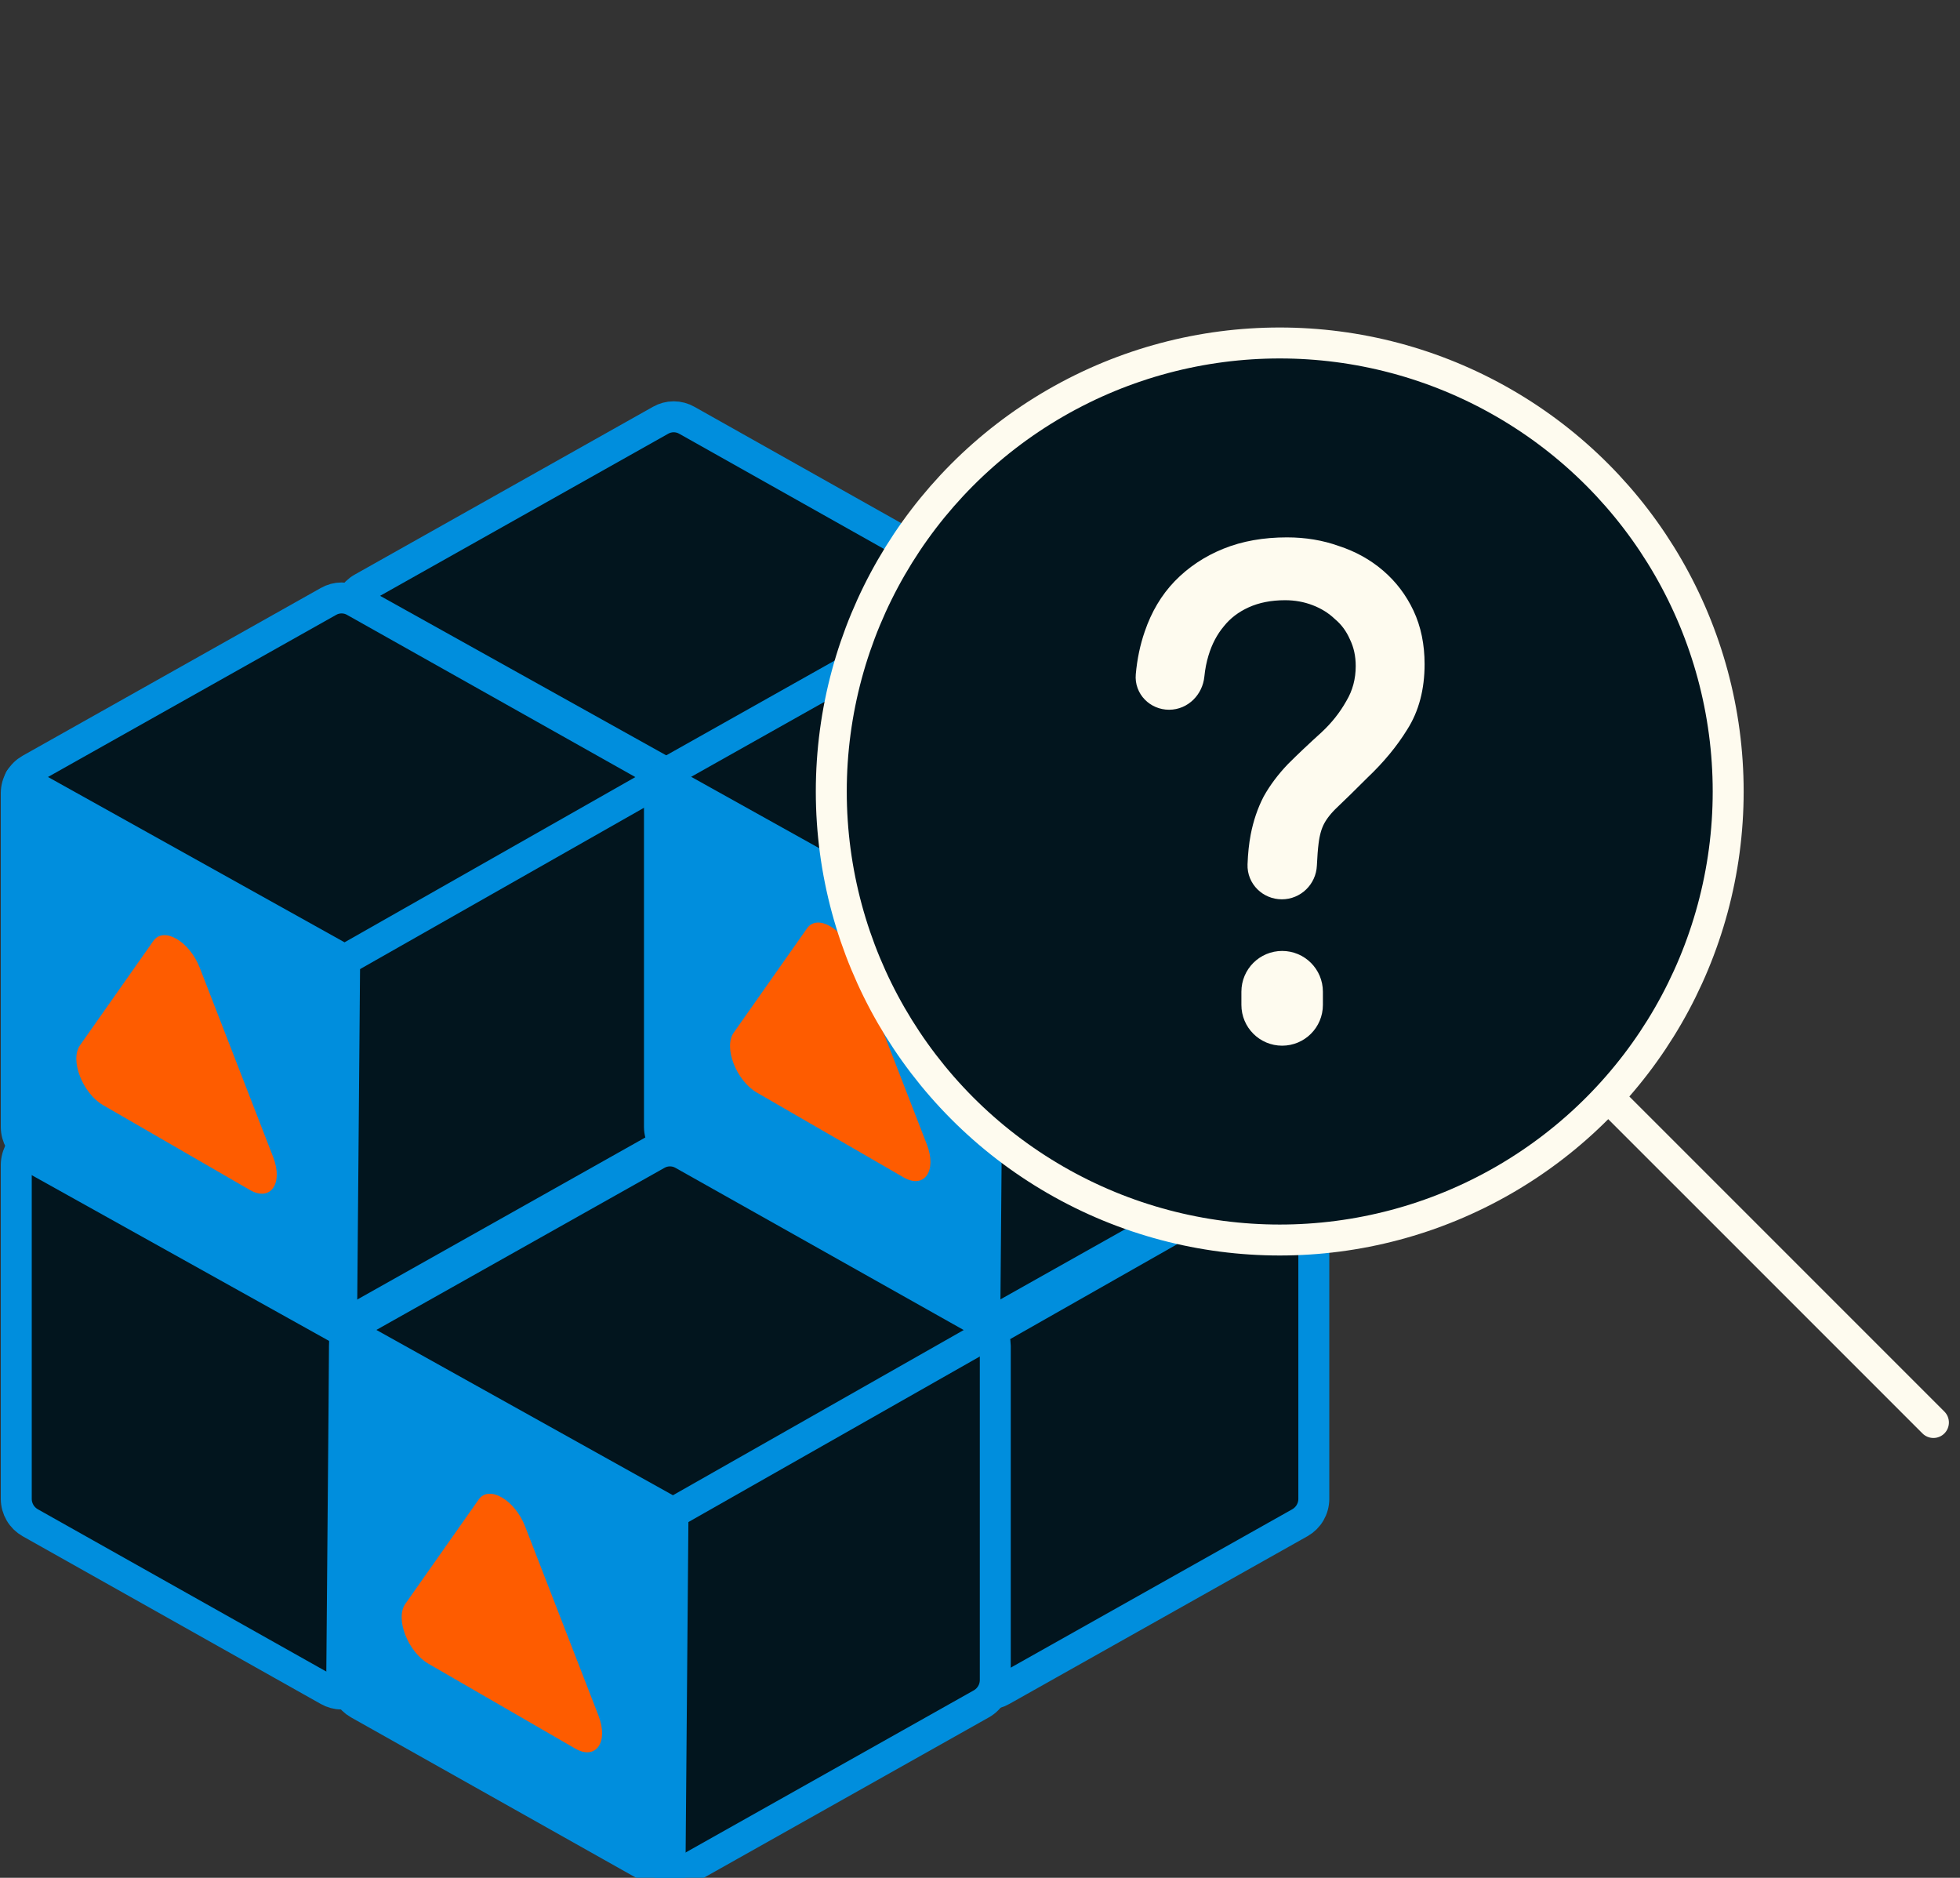
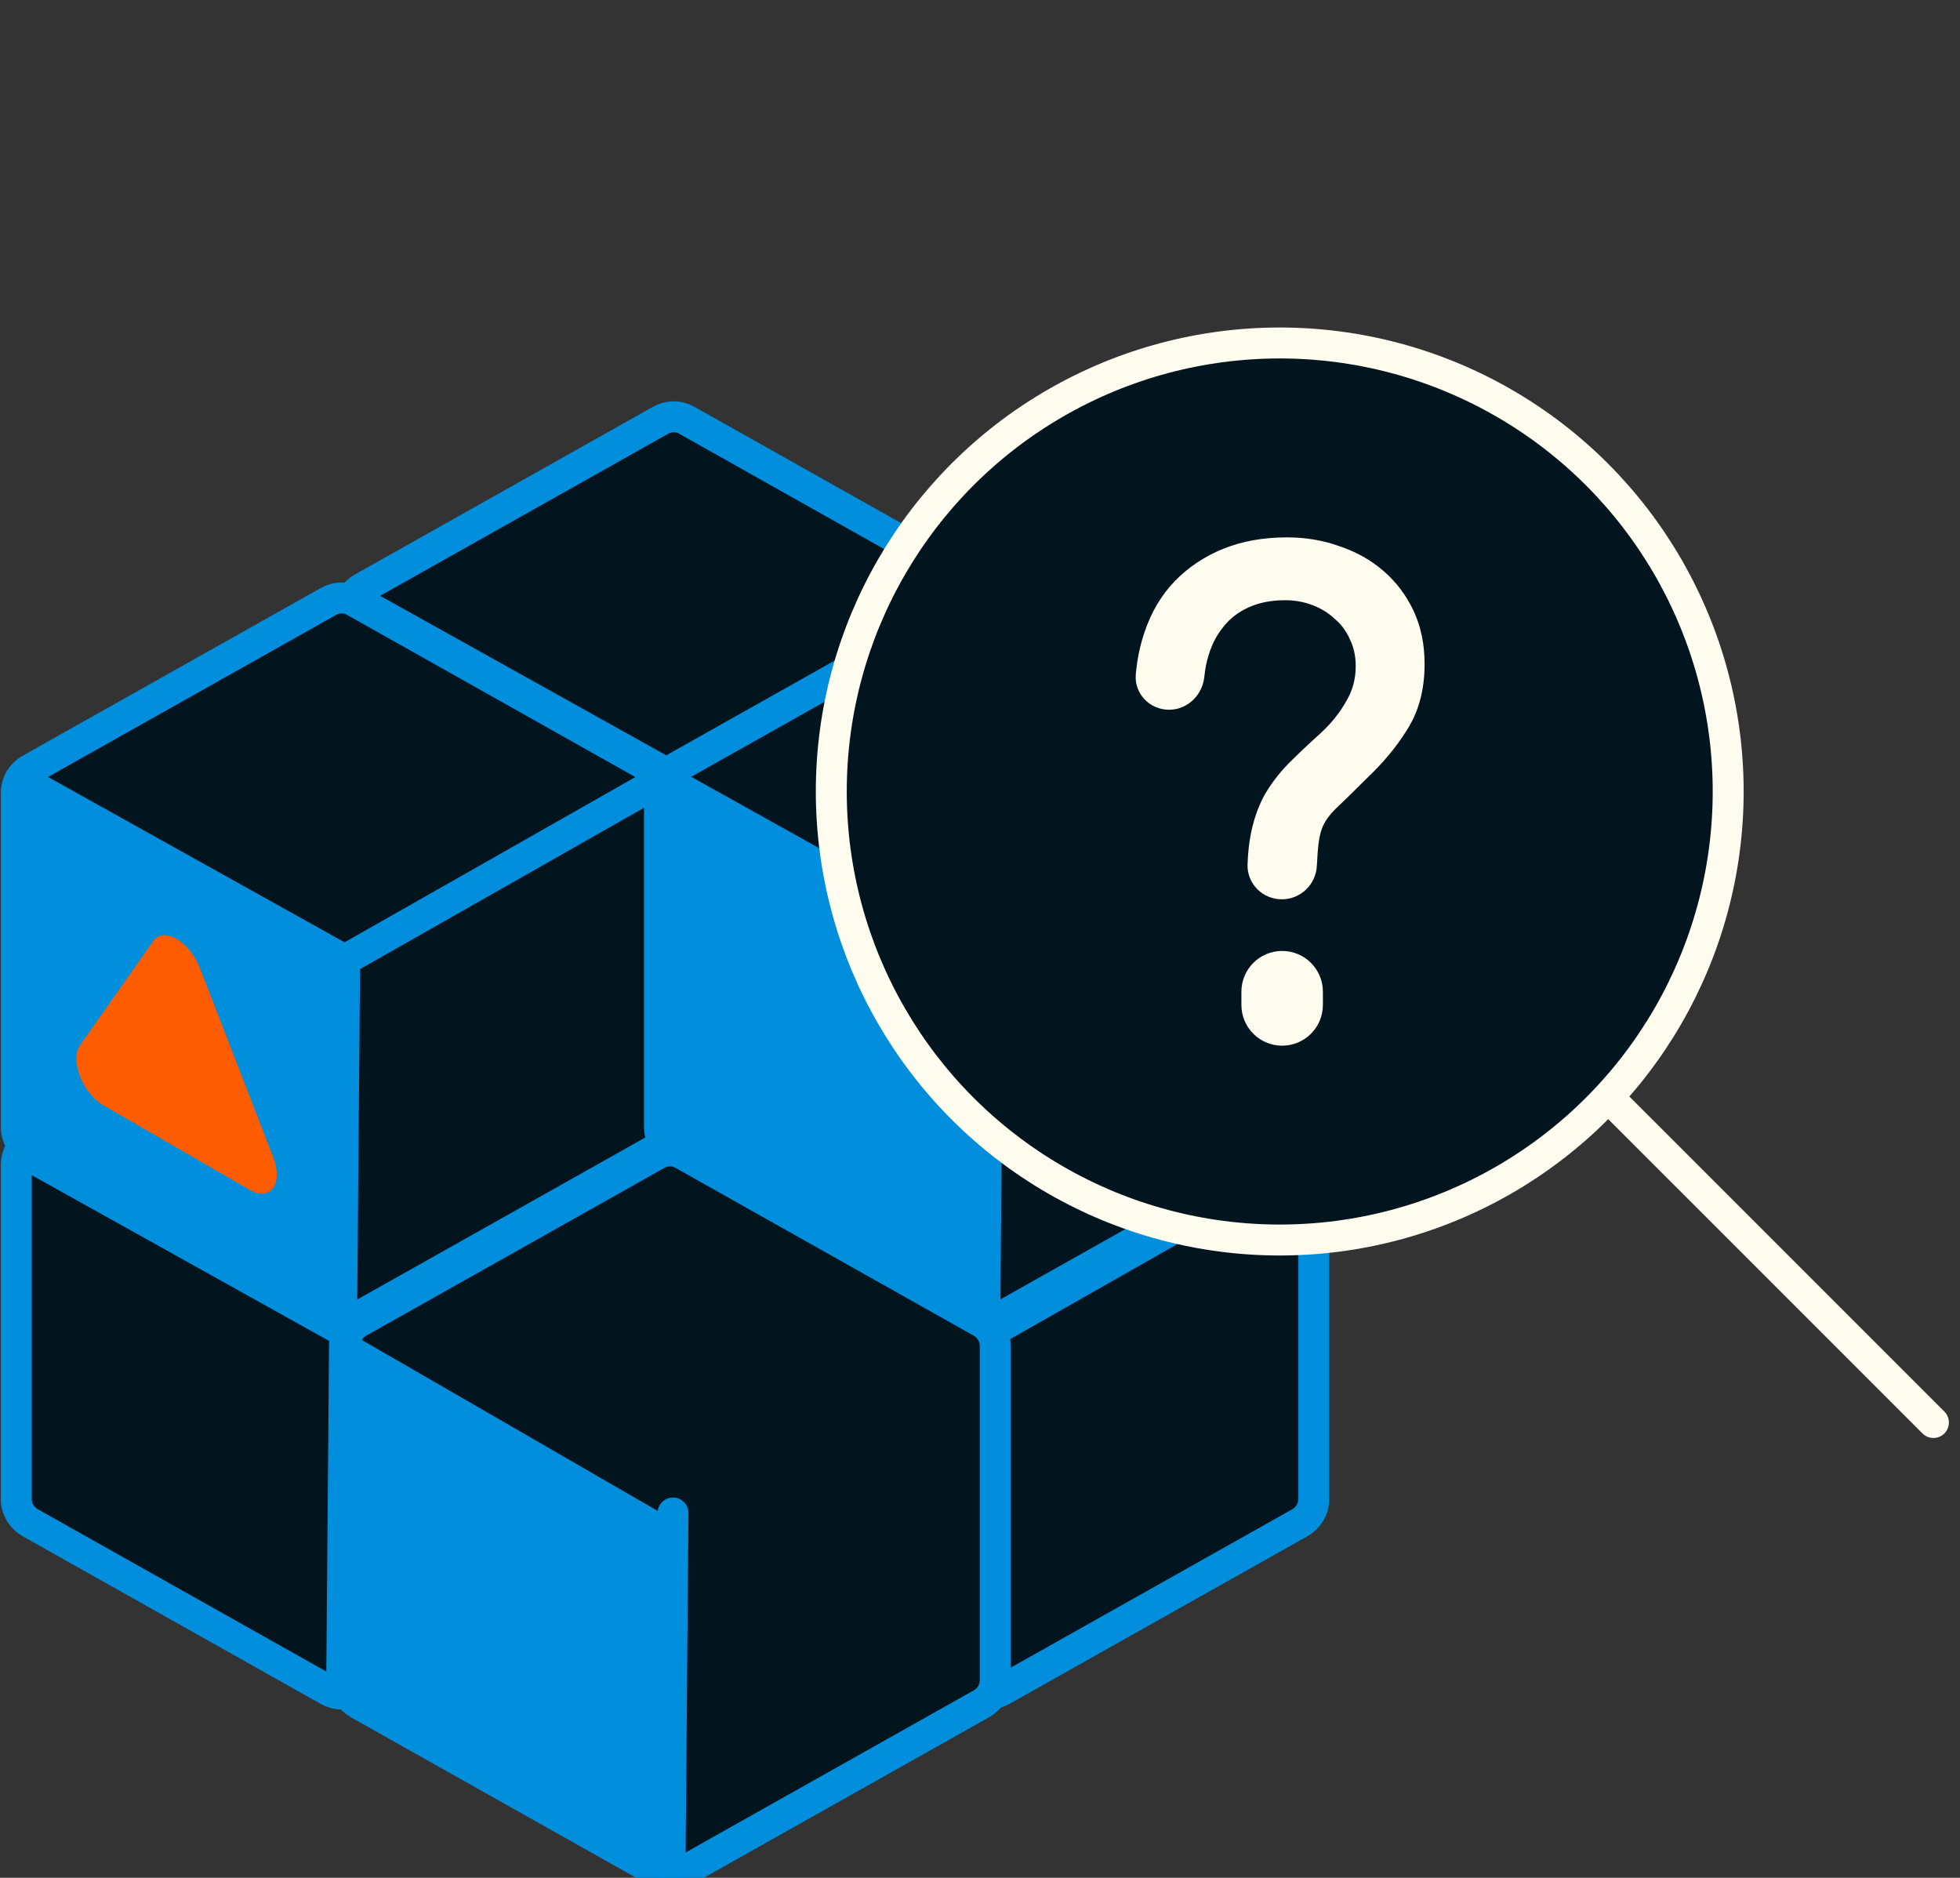
<svg xmlns="http://www.w3.org/2000/svg" width="95" height="91" viewBox="0 0 95 91" fill="none">
  <rect x="0" y="0" width="95" height="91" fill="#333333" stroke="none" />
  <path d="M48.421 63.863V47.668C48.42 47.434 48.357 47.205 48.239 47.003C48.121 46.801 47.951 46.634 47.748 46.518L33.294 38.388C33.099 38.275 32.878 38.216 32.653 38.216C32.428 38.216 32.208 38.275 32.013 38.388L17.559 46.518C17.355 46.634 17.186 46.801 17.068 47.003C16.949 47.205 16.887 47.434 16.885 47.668V63.863C16.887 64.097 16.949 64.326 17.068 64.528C17.186 64.73 17.355 64.897 17.559 65.013L32.013 73.143C32.208 73.256 32.428 73.315 32.653 73.315C32.878 73.315 33.099 73.256 33.294 73.143L47.748 65.013C47.951 64.897 48.121 64.73 48.239 64.528C48.357 64.326 48.42 64.097 48.421 63.863Z" fill="#02151E" stroke="#008EDD" stroke-width="1.5" stroke-linecap="round" stroke-linejoin="round" />
  <path d="M48.241 46.995L32.801 55.766L17.066 46.995" stroke="#008EDD" stroke-width="1.5" stroke-linecap="round" stroke-linejoin="round" />
  <path d="M32.801 55.766L32.654 73.308" stroke="#008EDD" stroke-width="1.5" stroke-linecap="round" stroke-linejoin="round" />
  <path d="M48.421 45.845V29.649C48.42 29.416 48.357 29.186 48.239 28.984C48.121 28.782 47.951 28.615 47.748 28.5L33.294 20.369C33.099 20.257 32.878 20.198 32.653 20.198C32.428 20.198 32.208 20.257 32.013 20.369L17.559 28.5C17.355 28.615 17.186 28.782 17.068 28.984C16.949 29.186 16.887 29.416 16.885 29.649V45.845C16.887 46.078 16.949 46.308 17.068 46.51C17.186 46.712 17.355 46.879 17.559 46.994L32.013 55.125C32.208 55.237 32.428 55.296 32.653 55.296C32.878 55.296 33.099 55.237 33.294 55.125L47.748 46.994C47.951 46.879 48.121 46.712 48.239 46.51C48.357 46.308 48.42 46.078 48.421 45.845Z" fill="#02151E" stroke="#008EDD" stroke-width="1.5" stroke-linecap="round" stroke-linejoin="round" />
  <path d="M48.241 28.976L32.801 37.747L17.066 28.976" stroke="#008EDD" stroke-width="1.5" stroke-linecap="round" stroke-linejoin="round" />
  <path d="M32.801 37.746L32.653 55.288" stroke="#008EDD" stroke-width="1.5" stroke-linecap="round" stroke-linejoin="round" />
  <path d="M32.325 72.642V56.447C32.324 56.213 32.261 55.983 32.142 55.782C32.024 55.58 31.855 55.413 31.651 55.297L17.197 47.167C17.003 47.054 16.782 46.995 16.557 46.995C16.332 46.995 16.111 47.054 15.916 47.167L1.462 55.297C1.259 55.413 1.089 55.58 0.971 55.782C0.853 55.983 0.79 56.213 0.789 56.447V72.642C0.79 72.876 0.853 73.105 0.971 73.307C1.089 73.509 1.259 73.676 1.462 73.792L15.916 81.922C16.111 82.034 16.332 82.094 16.557 82.094C16.782 82.094 17.003 82.034 17.197 81.922L31.651 73.792C31.855 73.676 32.024 73.509 32.142 73.307C32.261 73.105 32.324 72.876 32.325 72.642Z" fill="#02151E" stroke="#008EDD" stroke-width="1.5" stroke-linecap="round" stroke-linejoin="round" />
  <path d="M32.144 55.774L16.704 64.544L0.969 55.774" stroke="#008EDD" stroke-width="1.5" stroke-linecap="round" stroke-linejoin="round" />
  <path d="M16.705 64.544L16.557 82.086" stroke="#008EDD" stroke-width="1.5" stroke-linecap="round" stroke-linejoin="round" />
  <path d="M32.325 54.624V38.429C32.324 38.195 32.261 37.965 32.142 37.764C32.024 37.562 31.855 37.395 31.651 37.279L17.197 29.149C17.003 29.036 16.782 28.977 16.557 28.977C16.332 28.977 16.111 29.036 15.916 29.149L1.462 37.279C1.259 37.395 1.089 37.562 0.971 37.764C0.853 37.965 0.79 38.195 0.789 38.429V54.624C0.79 54.858 0.853 55.087 0.971 55.289C1.089 55.491 1.259 55.658 1.462 55.774L15.916 63.904C16.111 64.016 16.332 64.076 16.557 64.076C16.782 64.076 17.003 64.016 17.197 63.904L31.651 55.774C31.855 55.658 32.024 55.491 32.142 55.289C32.261 55.087 32.324 54.858 32.325 54.624Z" fill="#02151E" stroke="#008EDD" stroke-width="1.5" stroke-linecap="round" stroke-linejoin="round" />
  <path d="M0.829 38.765C0.83 38.531 0.893 38.302 1.012 38.1L16.597 47.106V64.412C16.372 64.412 16.151 64.353 15.957 64.24L1.503 56.11C1.299 55.995 1.13 55.827 1.012 55.626C0.893 55.424 0.83 55.194 0.829 54.96V38.765Z" fill="#008EDD" />
  <path d="M32.144 37.755L16.704 46.526L0.969 37.755" stroke="#008EDD" stroke-width="1.5" stroke-linecap="round" stroke-linejoin="round" />
  <path d="M16.705 46.526L16.557 64.068" stroke="#008EDD" stroke-width="1.5" stroke-linecap="round" stroke-linejoin="round" />
  <path d="M63.68 72.642V56.447C63.679 56.213 63.616 55.983 63.498 55.782C63.38 55.58 63.21 55.413 63.007 55.297L48.553 47.167C48.358 47.054 48.137 46.995 47.912 46.995C47.687 46.995 47.466 47.054 47.272 47.167L32.818 55.297C32.614 55.413 32.445 55.58 32.326 55.782C32.208 55.983 32.145 56.213 32.144 56.447V72.642C32.145 72.876 32.208 73.105 32.326 73.307C32.445 73.509 32.614 73.676 32.818 73.792L47.272 81.922C47.466 82.034 47.687 82.094 47.912 82.094C48.137 82.094 48.358 82.034 48.553 81.922L63.007 73.792C63.21 73.676 63.38 73.509 63.498 73.307C63.616 73.105 63.679 72.876 63.68 72.642Z" fill="#02151E" stroke="#008EDD" stroke-width="1.5" stroke-linecap="round" stroke-linejoin="round" />
  <path d="M63.499 55.774L48.06 64.544L32.325 55.774" stroke="#008EDD" stroke-width="1.5" stroke-linecap="round" stroke-linejoin="round" />
  <path d="M48.06 64.544L47.912 82.086" stroke="#008EDD" stroke-width="1.5" stroke-linecap="round" stroke-linejoin="round" />
  <path d="M63.499 54.616V38.42C63.498 38.187 63.435 37.957 63.317 37.755C63.199 37.553 63.029 37.386 62.826 37.271L48.372 29.14C48.177 29.028 47.956 28.969 47.731 28.969C47.507 28.969 47.286 29.028 47.091 29.14L32.637 37.271C32.433 37.386 32.264 37.553 32.146 37.755C32.028 37.957 31.965 38.187 31.963 38.42V54.616C31.965 54.849 32.028 55.079 32.146 55.281C32.264 55.483 32.433 55.65 32.637 55.765L47.091 63.896C47.286 64.008 47.507 64.067 47.731 64.067C47.956 64.067 48.177 64.008 48.372 63.896L62.826 55.765C63.029 55.65 63.199 55.483 63.317 55.281C63.435 55.079 63.498 54.849 63.499 54.616Z" fill="#02151E" stroke="#008EDD" stroke-width="1.5" stroke-linecap="round" stroke-linejoin="round" />
  <path d="M31.824 38.765C31.826 38.531 31.888 38.301 32.007 38.099L47.592 47.105V64.412C47.367 64.412 47.147 64.353 46.952 64.24L32.498 56.11C32.294 55.994 32.125 55.827 32.007 55.625C31.888 55.423 31.826 55.194 31.824 54.96V38.765Z" fill="#008EDD" />
  <path d="M63.319 37.747L47.879 46.518L32.144 37.747" stroke="#008EDD" stroke-width="1.5" stroke-linecap="round" stroke-linejoin="round" />
  <path d="M47.88 46.518L47.732 64.06" stroke="#008EDD" stroke-width="1.5" stroke-linecap="round" stroke-linejoin="round" />
  <path d="M48.241 81.421V65.226C48.239 64.992 48.177 64.762 48.058 64.56C47.94 64.359 47.771 64.191 47.567 64.076L33.113 55.945C32.919 55.833 32.697 55.774 32.473 55.774C32.248 55.774 32.027 55.833 31.832 55.945L17.378 64.076C17.175 64.191 17.005 64.359 16.887 64.56C16.769 64.762 16.706 64.992 16.705 65.226V81.421C16.706 81.655 16.769 81.884 16.887 82.086C17.005 82.288 17.175 82.455 17.378 82.57L31.832 90.701C32.027 90.813 32.248 90.873 32.473 90.873C32.697 90.873 32.919 90.813 33.113 90.701L47.567 82.57C47.771 82.455 47.94 82.288 48.058 82.086C48.177 81.884 48.239 81.655 48.241 81.421Z" fill="#02151E" stroke="#008EDD" stroke-width="1.5" stroke-linecap="round" stroke-linejoin="round" />
  <path d="M16.705 65.225C16.706 64.991 16.769 64.762 16.887 64.56L32.473 73.566V90.872C32.248 90.872 32.027 90.813 31.832 90.701L17.378 82.57C17.175 82.455 17.005 82.288 16.887 82.086C16.769 81.884 16.706 81.654 16.705 81.42V65.225Z" fill="#008EDD" />
-   <path d="M48.06 64.551L32.62 73.322L16.885 64.551" stroke="#008EDD" stroke-width="1.5" stroke-linecap="round" stroke-linejoin="round" />
  <path d="M32.62 73.323L32.473 90.865" stroke="#008EDD" stroke-width="1.5" stroke-linecap="round" stroke-linejoin="round" />
  <path d="M7.433 45.599C7.933 44.888 9.182 45.61 9.682 46.899L13.239 56.069C13.739 57.357 13.114 58.246 12.114 57.669L5.001 53.559C4.001 52.981 3.376 51.37 3.876 50.659L7.433 45.599Z" fill="#FE5C00" />
-   <path d="M23.201 72.669C23.701 71.957 24.95 72.68 25.45 73.968L29.007 83.138C29.507 84.427 28.882 85.316 27.882 84.738L20.769 80.628C19.769 80.051 19.144 78.44 19.644 77.728L23.201 72.669Z" fill="#FE5C00" />
-   <path d="M39.117 44.988C39.617 44.277 40.866 44.999 41.366 46.288L44.923 55.458C45.423 56.747 44.798 57.636 43.798 57.058L36.685 52.948C35.685 52.37 35.06 50.759 35.56 50.048L39.117 44.988Z" fill="#FE5C00" />
  <path d="M93.712 68.936L78.248 53.473" stroke="#FEFBEF" stroke-width="1.5" stroke-linecap="round" />
  <circle cx="62.028" cy="38.357" r="21.736" fill="#02151E" stroke="#FEFBEF" stroke-width="1.5" />
  <path d="M60.92 48.059C60.92 47.382 61.468 46.834 62.145 46.834C62.821 46.834 63.37 47.382 63.37 48.059V48.7C63.37 49.377 62.821 49.925 62.145 49.925C61.468 49.925 60.92 49.377 60.92 48.7V48.059ZM56.665 33.645C56.164 33.645 55.752 33.239 55.798 32.74C55.859 32.061 55.992 31.43 56.195 30.846C56.487 29.99 56.915 29.271 57.478 28.687C58.062 28.085 58.762 27.618 59.578 27.288C60.395 26.957 61.328 26.792 62.378 26.792C63.195 26.792 63.953 26.918 64.653 27.171C65.372 27.404 66.004 27.754 66.549 28.221C67.093 28.687 67.521 29.251 67.832 29.912C68.143 30.573 68.299 31.332 68.299 32.187C68.299 33.276 68.055 34.2 67.57 34.958C67.103 35.716 66.5 36.445 65.761 37.145C65.159 37.748 64.672 38.224 64.303 38.574C63.953 38.905 63.691 39.235 63.516 39.566C63.341 39.896 63.224 40.305 63.166 40.791C63.129 41.082 63.1 41.456 63.079 41.914C63.056 42.424 62.641 42.832 62.13 42.832C61.62 42.832 61.198 42.424 61.217 41.914C61.236 41.412 61.283 40.97 61.357 40.587C61.474 39.984 61.659 39.44 61.911 38.953C62.184 38.467 62.534 38.001 62.962 37.553C63.409 37.106 63.943 36.601 64.566 36.037C65.11 35.531 65.557 34.968 65.907 34.345C66.276 33.723 66.461 33.033 66.461 32.275C66.461 31.691 66.345 31.157 66.111 30.671C65.897 30.185 65.596 29.776 65.207 29.446C64.838 29.096 64.4 28.823 63.895 28.629C63.389 28.435 62.855 28.337 62.291 28.337C61.513 28.337 60.823 28.474 60.22 28.746C59.617 29.018 59.121 29.397 58.733 29.883C58.344 30.35 58.052 30.904 57.858 31.546C57.745 31.916 57.669 32.306 57.628 32.716C57.577 33.224 57.175 33.645 56.665 33.645Z" fill="#FEFBEF" stroke="#FEFBEF" stroke-width="1.5" />
</svg>